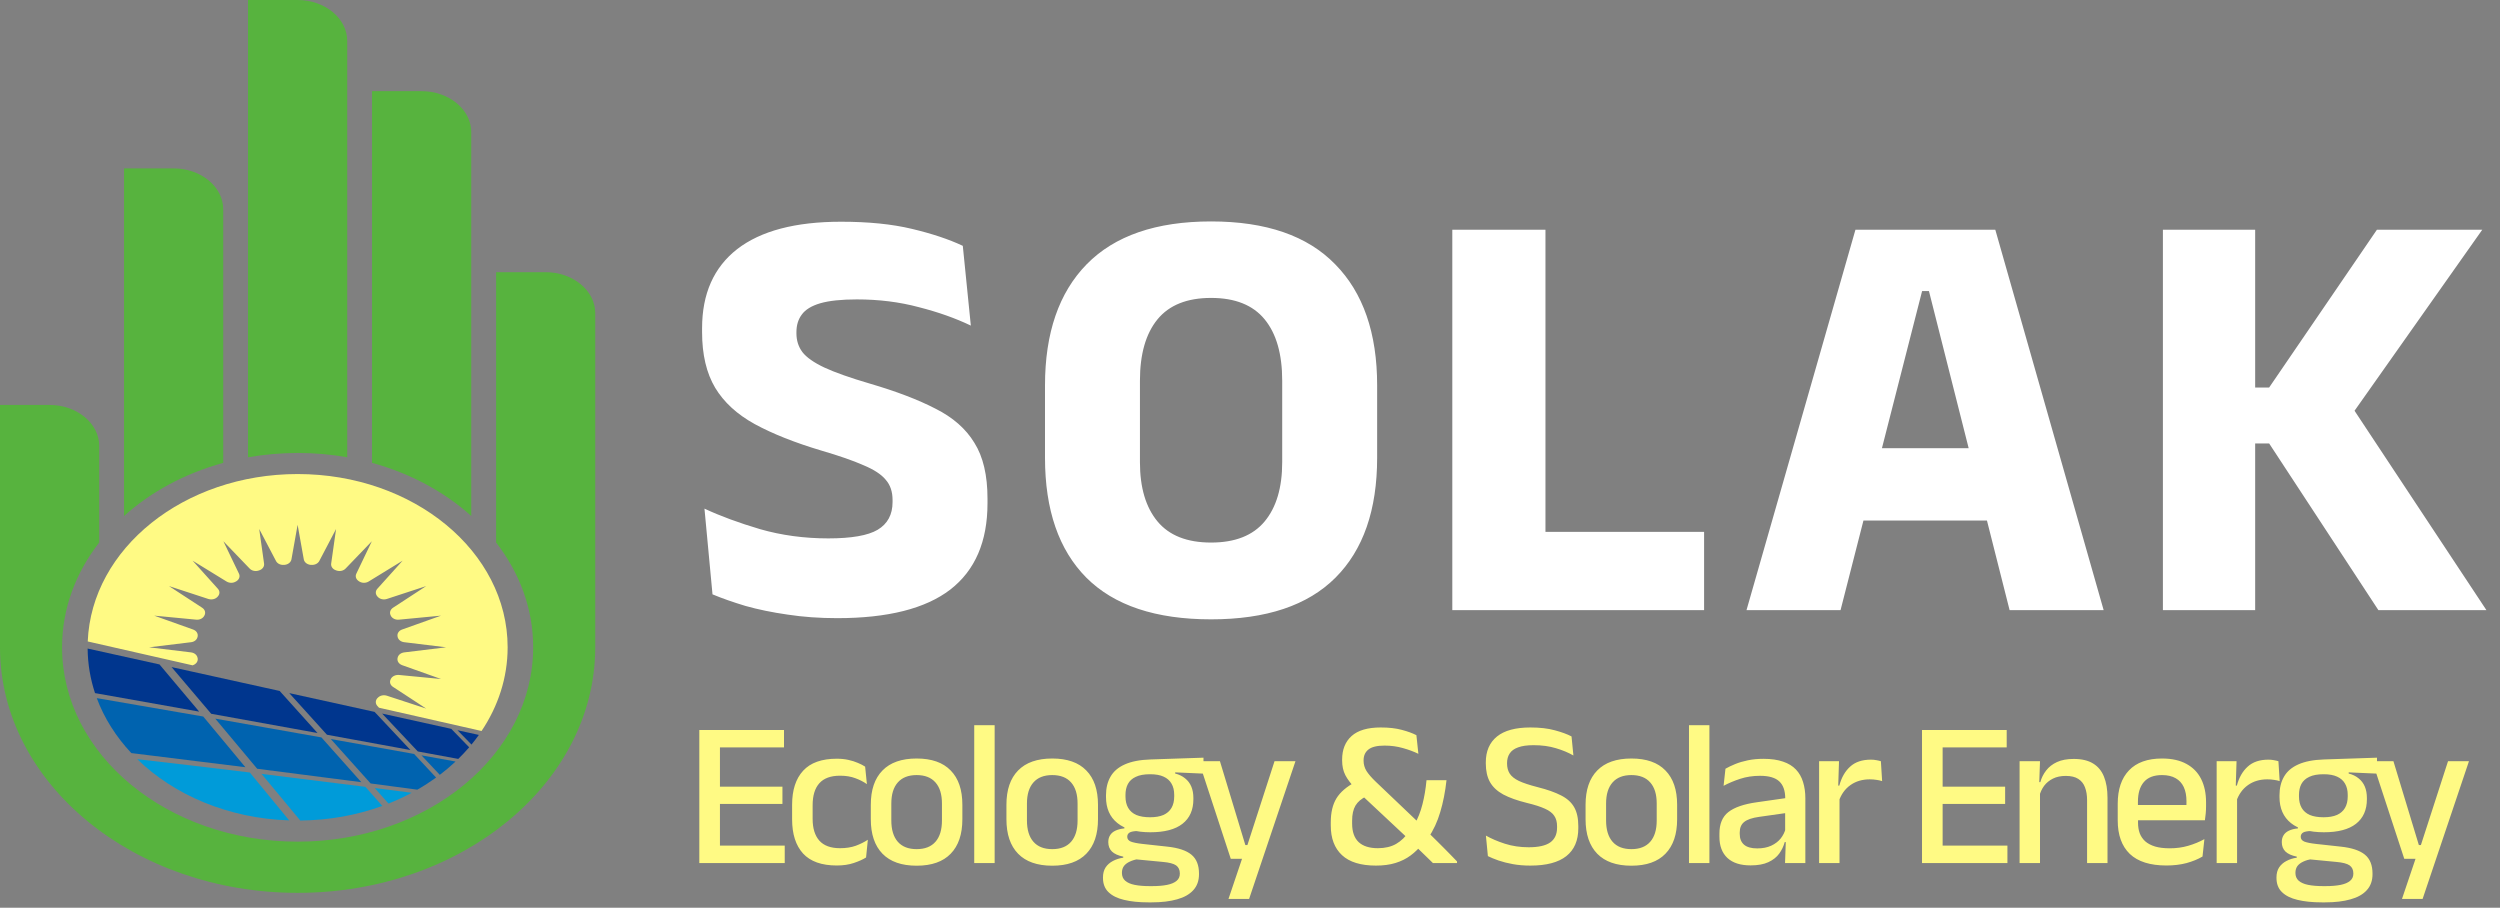
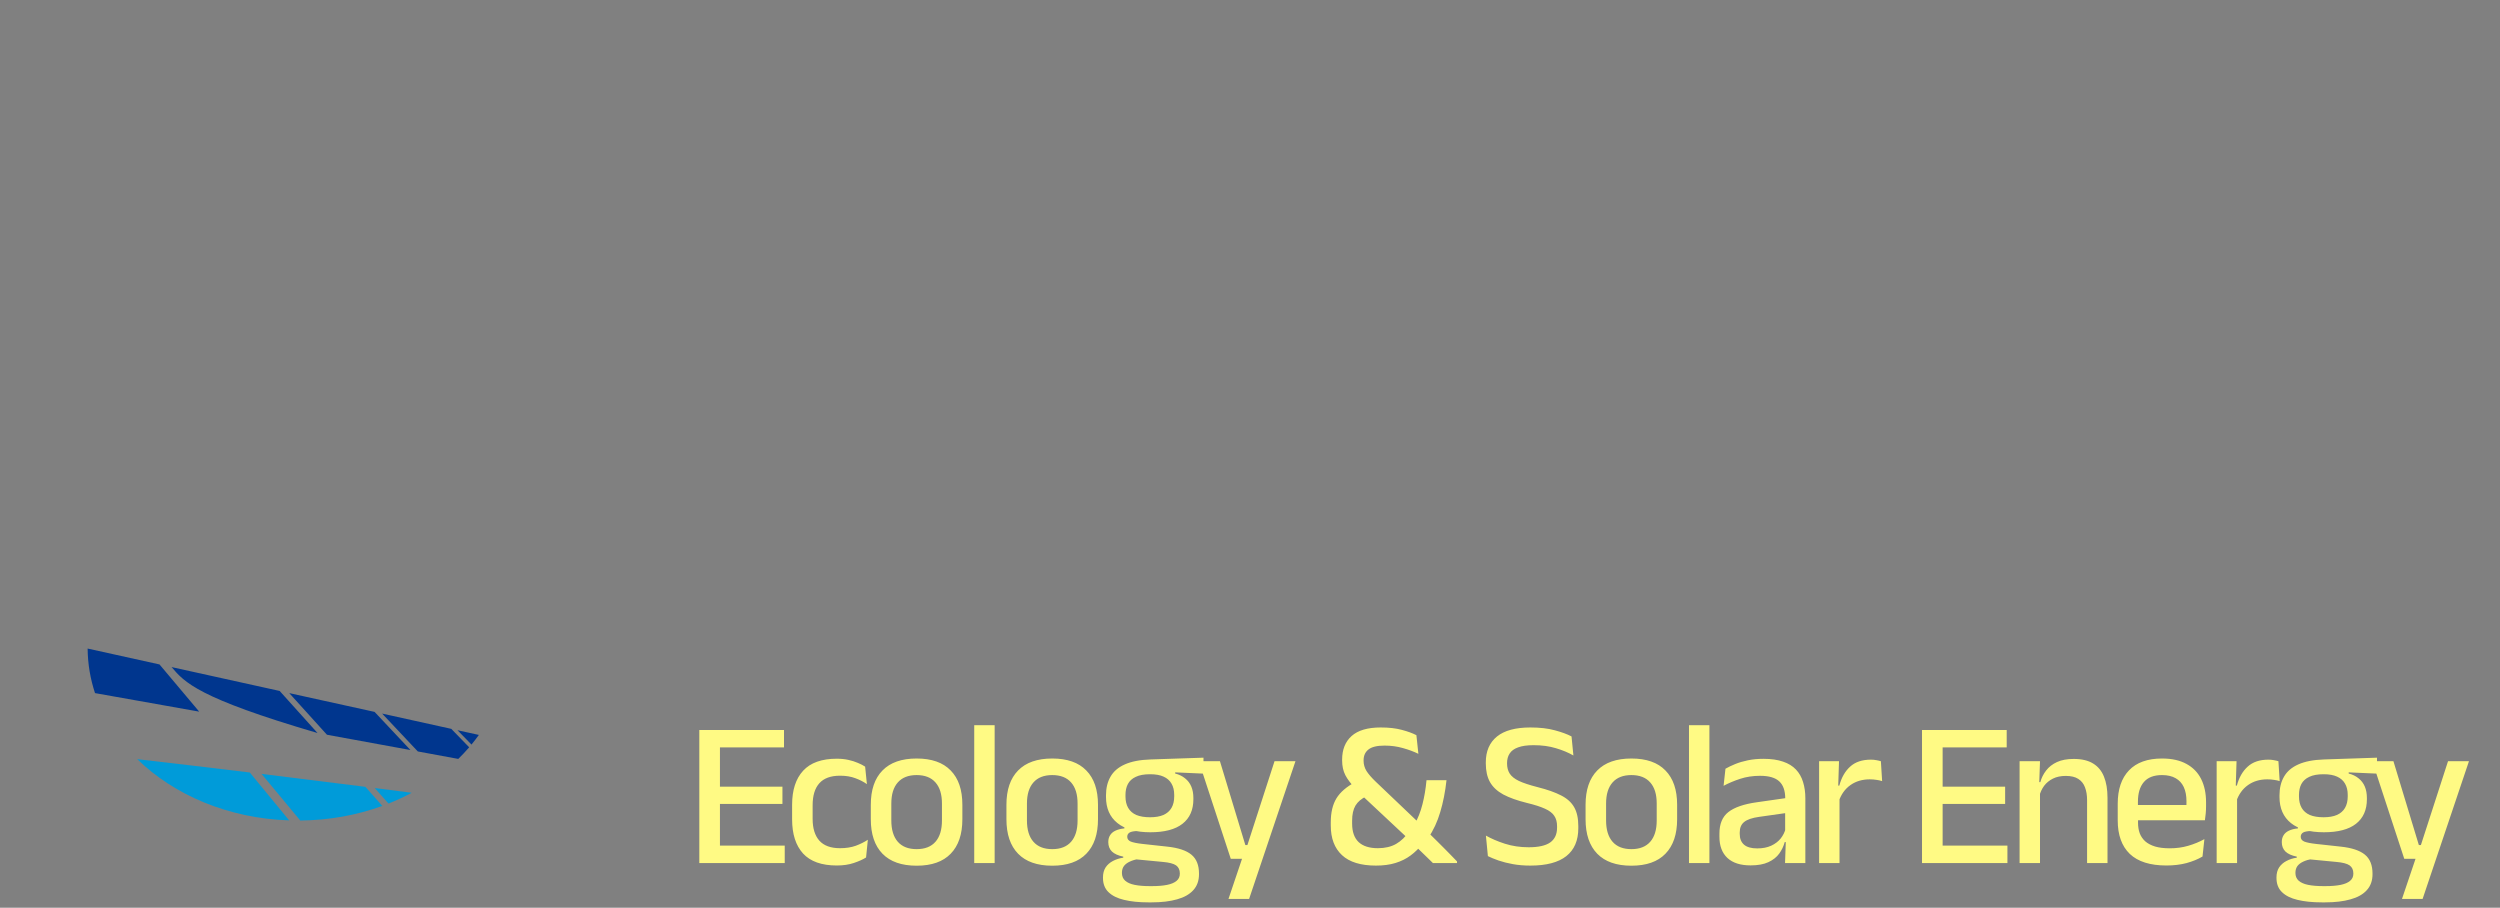
<svg xmlns="http://www.w3.org/2000/svg" width="168" height="61" viewBox="0 0 168 61" fill="none">
  <rect x="0" y="0" width="168" height="61" fill="#808080" stroke="none" />
-   <path fill-rule="evenodd" clip-rule="evenodd" d="M25 27.519V14.445V6.126H28.334C30.169 6.126 31.668 7.362 31.668 8.876V22.308V30.095V34.674C29.87 33.058 27.585 31.813 24.999 31.104V27.519H25ZM33.338 36.457V31.203V22.308V18.291H36.672C38.501 18.291 40 19.528 40 21.041C40 28.53 40 36.013 40 43.497V43.569C39.954 52.648 31.015 60 20 60C8.983 60 0.046 52.648 0 43.569V43.497V27.212H3.334C5.163 27.212 6.667 28.449 6.667 29.962V31.203V36.457C5.086 38.491 4.171 40.905 4.171 43.497C4.171 50.712 11.257 56.559 20 56.559C28.743 56.559 35.829 50.714 35.829 43.497C35.829 40.905 34.916 38.492 33.338 36.457ZM8.334 34.676V30.096V21.227V11.316H11.668C13.502 11.316 15.001 12.552 15.001 14.066V14.838V27.519V31.106C12.417 31.813 10.132 33.058 8.334 34.676ZM16.666 30.73V27.229V14.836V0H20C21.835 0 23.334 1.237 23.334 2.75V14.443V27.227V30.728C22.258 30.54 21.142 30.438 20 30.438C18.858 30.441 17.742 30.543 16.666 30.73Z" fill="#57B33E" />
-   <path fill-rule="evenodd" clip-rule="evenodd" d="M20.002 31.856C27.798 31.856 34.113 37.072 34.113 43.499C34.113 45.541 33.477 47.457 32.361 49.123L25.469 47.559L25.36 47.44C25.216 47.282 25.219 47.068 25.365 46.91C25.371 46.906 25.38 46.898 25.385 46.894C25.529 46.736 25.777 46.68 26 46.752L28.64 47.617L26.412 46.16C26.226 46.041 26.159 45.836 26.252 45.653C26.257 45.644 26.262 45.636 26.262 45.627C26.355 45.444 26.578 45.337 26.815 45.358L29.638 45.63L27.028 44.701C26.806 44.619 26.682 44.44 26.713 44.24C26.713 44.231 26.718 44.228 26.718 44.219C26.749 44.019 26.93 43.869 27.169 43.84L29.981 43.499L27.169 43.157C26.932 43.132 26.749 42.978 26.718 42.782C26.718 42.773 26.713 42.766 26.713 42.757C26.682 42.561 26.806 42.378 27.028 42.301L29.638 41.371L26.815 41.641C26.578 41.666 26.355 41.559 26.262 41.376C26.262 41.367 26.257 41.359 26.252 41.35C26.159 41.167 26.226 40.962 26.412 40.839L28.64 39.384L26 40.249C25.777 40.321 25.529 40.266 25.385 40.108C25.38 40.099 25.369 40.094 25.365 40.087C25.221 39.929 25.216 39.72 25.36 39.562L27.056 37.677L24.776 39.076C24.585 39.195 24.326 39.195 24.136 39.071C24.131 39.067 24.122 39.062 24.116 39.058C23.924 38.934 23.857 38.734 23.945 38.551L24.989 36.371L23.226 38.205C23.076 38.363 22.828 38.414 22.611 38.337C22.601 38.337 22.591 38.333 22.581 38.328C22.358 38.251 22.229 38.072 22.254 37.877L22.584 35.548L21.457 37.698C21.359 37.881 21.136 37.984 20.899 37.958C20.888 37.958 20.879 37.958 20.868 37.958C20.631 37.932 20.449 37.783 20.414 37.586L20 35.267L19.586 37.586C19.55 37.782 19.369 37.932 19.13 37.958C19.119 37.958 19.11 37.958 19.099 37.958C18.862 37.984 18.64 37.881 18.547 37.698L17.419 35.548L17.746 37.877C17.771 38.072 17.642 38.256 17.419 38.328C17.409 38.333 17.405 38.337 17.394 38.337C17.172 38.414 16.924 38.363 16.774 38.205L15.011 36.371L16.059 38.551C16.147 38.734 16.079 38.934 15.888 39.058C15.877 39.062 15.873 39.067 15.862 39.071C15.671 39.195 15.417 39.195 15.222 39.076L12.943 37.677L14.639 39.562C14.783 39.72 14.783 39.929 14.633 40.087C14.627 40.096 14.622 40.099 14.617 40.108C14.467 40.266 14.225 40.321 13.996 40.249L11.354 39.384L13.583 40.839C13.774 40.962 13.836 41.167 13.743 41.35C13.738 41.359 13.738 41.367 13.732 41.371C13.639 41.555 13.422 41.666 13.18 41.641L10.362 41.371L12.968 42.301C13.191 42.378 13.315 42.561 13.284 42.761C13.284 42.766 13.284 42.773 13.278 42.782C13.247 42.978 13.072 43.132 12.833 43.157L10.021 43.499L12.833 43.84C13.07 43.87 13.247 44.019 13.278 44.219C13.284 44.228 13.284 44.233 13.284 44.24C13.315 44.44 13.191 44.619 12.968 44.701L12.943 44.71L5.896 43.106C6.148 36.858 12.366 31.856 20.002 31.856Z" fill="#FFFA84" />
-   <path fill-rule="evenodd" clip-rule="evenodd" d="M8.825 50.607C7.802 49.515 7.005 48.266 6.503 46.914C9.062 47.353 11.429 47.762 13.657 48.15C14.587 49.259 15.528 50.398 16.489 51.557C14.124 51.258 11.586 50.944 8.825 50.607ZM30.614 51.174C30.284 51.485 29.926 51.788 29.554 52.069C29.14 51.63 28.732 51.191 28.323 50.76C29.109 50.9 29.875 51.037 30.614 51.174ZM29.306 52.253C28.903 52.543 28.484 52.815 28.044 53.066C27.036 52.934 25.992 52.794 24.906 52.648C23.996 51.633 23.106 50.64 22.229 49.663C24.224 50.022 26.086 50.354 27.827 50.666C28.314 51.191 28.81 51.72 29.306 52.253ZM21.599 49.554C22.484 50.539 23.377 51.541 24.282 52.564C22.141 52.283 19.805 51.98 17.283 51.66C16.327 50.512 15.386 49.391 14.465 48.292C17.029 48.743 19.411 49.161 21.599 49.554Z" fill="#0063AF" />
  <path fill-rule="evenodd" clip-rule="evenodd" d="M27.667 53.275C27.171 53.545 26.649 53.782 26.106 54.001C25.796 53.651 25.485 53.301 25.181 52.955C26.034 53.066 26.86 53.173 27.667 53.275ZM19.433 55.13C15.344 54.998 11.699 53.429 9.224 51.016C11.943 51.332 14.451 51.625 16.787 51.911C17.655 52.961 18.537 54.035 19.433 55.13ZM25.693 54.158C24.003 54.772 22.137 55.123 20.177 55.139C19.292 54.073 18.424 53.029 17.576 52.006C20.089 52.317 22.42 52.603 24.555 52.875C24.933 53.301 25.31 53.728 25.693 54.158Z" fill="#009BD9" />
-   <path fill-rule="evenodd" clip-rule="evenodd" d="M32.18 49.387C32.02 49.608 31.854 49.826 31.684 50.035C31.369 49.712 31.053 49.391 30.743 49.071L32.18 49.387ZM6.385 46.577C6.069 45.621 5.898 44.619 5.889 43.583L10.718 44.65C11.591 45.691 12.476 46.744 13.386 47.822C11.203 47.434 8.881 47.02 6.385 46.577ZM11.529 44.828C14.135 45.405 16.559 45.937 18.793 46.432C19.63 47.357 20.472 48.301 21.337 49.259C19.145 48.862 16.756 48.427 14.194 47.967C13.291 46.9 12.403 45.856 11.529 44.828ZM19.438 46.577C21.475 47.025 23.383 47.442 25.172 47.839C25.963 48.683 26.769 49.536 27.581 50.402C25.834 50.082 23.968 49.742 21.971 49.375C21.112 48.427 20.27 47.493 19.438 46.577ZM31.529 50.219C31.296 50.488 31.053 50.748 30.796 50.999C29.922 50.837 29.018 50.671 28.077 50.497C27.271 49.635 26.468 48.791 25.679 47.952C27.327 48.319 28.868 48.656 30.326 48.979C30.723 49.387 31.126 49.805 31.529 50.219Z" fill="#00368E" />
-   <path d="M56.26 41.54C55.073 41.54 53.96 41.46 52.92 41.3C51.893 41.153 50.953 40.96 50.1 40.72C49.26 40.467 48.52 40.207 47.88 39.94L47.34 34.18C48.393 34.673 49.64 35.133 51.08 35.56C52.52 35.973 54.047 36.18 55.66 36.18C57.22 36.18 58.327 35.987 58.98 35.6C59.647 35.2 59.98 34.58 59.98 33.74V33.6C59.98 33.04 59.827 32.587 59.52 32.24C59.227 31.88 58.727 31.553 58.02 31.26C57.327 30.953 56.387 30.627 55.2 30.28C53.413 29.747 51.92 29.153 50.72 28.5C49.533 27.847 48.647 27.033 48.06 26.06C47.473 25.073 47.18 23.827 47.18 22.32V22.06C47.18 19.74 47.967 17.967 49.54 16.74C51.127 15.513 53.453 14.9 56.52 14.9C58.36 14.9 59.947 15.06 61.28 15.38C62.627 15.7 63.767 16.08 64.7 16.52L65.24 21.88C64.213 21.387 63.047 20.973 61.74 20.64C60.447 20.293 59.06 20.12 57.58 20.12C56.54 20.12 55.72 20.207 55.12 20.38C54.533 20.553 54.12 20.807 53.88 21.14C53.64 21.46 53.52 21.853 53.52 22.32V22.4C53.52 22.88 53.653 23.3 53.92 23.66C54.2 24.02 54.693 24.367 55.4 24.7C56.12 25.033 57.14 25.393 58.46 25.78C60.233 26.3 61.7 26.86 62.86 27.46C64.033 28.047 64.907 28.813 65.48 29.76C66.067 30.693 66.36 31.94 66.36 33.5V33.82C66.36 36.393 65.527 38.327 63.86 39.62C62.193 40.9 59.66 41.54 56.26 41.54ZM81.384 41.62C77.664 41.62 74.871 40.687 73.004 38.82C71.151 36.953 70.224 34.267 70.224 30.76V25.9C70.224 22.38 71.158 19.667 73.024 17.76C74.904 15.84 77.691 14.88 81.384 14.88C85.078 14.88 87.858 15.84 89.724 17.76C91.604 19.667 92.544 22.38 92.544 25.9V30.76C92.544 34.267 91.611 36.953 89.744 38.82C87.878 40.687 85.091 41.62 81.384 41.62ZM81.384 36.46C82.998 36.46 84.198 35.987 84.984 35.04C85.771 34.093 86.164 32.767 86.164 31.06V25.58C86.164 23.793 85.771 22.42 84.984 21.46C84.198 20.5 82.998 20.02 81.384 20.02C79.771 20.02 78.571 20.5 77.784 21.46C76.998 22.42 76.604 23.793 76.604 25.58V31.06C76.604 32.767 76.998 34.093 77.784 35.04C78.571 35.987 79.771 36.46 81.384 36.46ZM103.855 41H97.595V15.44H103.855V41ZM101.155 35.74H114.515V41H101.155V35.74ZM117.365 41L124.685 15.44H134.085L141.365 41H135.045L129.625 19.56H129.165L123.685 41H117.365ZM123.585 34.98V30.12H135.105V34.98H123.585ZM159.827 41L152.487 29.8H150.927V26.04H152.487L159.727 15.44H166.807L157.747 28.28V26.88L167.087 41H159.827ZM145.347 41V15.44H151.547V41H145.347Z" fill="white" />
+   <path fill-rule="evenodd" clip-rule="evenodd" d="M32.18 49.387C32.02 49.608 31.854 49.826 31.684 50.035C31.369 49.712 31.053 49.391 30.743 49.071L32.18 49.387ZM6.385 46.577C6.069 45.621 5.898 44.619 5.889 43.583L10.718 44.65C11.591 45.691 12.476 46.744 13.386 47.822C11.203 47.434 8.881 47.02 6.385 46.577ZM11.529 44.828C14.135 45.405 16.559 45.937 18.793 46.432C19.63 47.357 20.472 48.301 21.337 49.259C13.291 46.9 12.403 45.856 11.529 44.828ZM19.438 46.577C21.475 47.025 23.383 47.442 25.172 47.839C25.963 48.683 26.769 49.536 27.581 50.402C25.834 50.082 23.968 49.742 21.971 49.375C21.112 48.427 20.27 47.493 19.438 46.577ZM31.529 50.219C31.296 50.488 31.053 50.748 30.796 50.999C29.922 50.837 29.018 50.671 28.077 50.497C27.271 49.635 26.468 48.791 25.679 47.952C27.327 48.319 28.868 48.656 30.326 48.979C30.723 49.387 31.126 49.805 31.529 50.219Z" fill="#00368E" />
  <path d="M46.994 58V49.054H48.38V58H46.994ZM47.407 58V56.824H52.734V58H47.407ZM47.792 54.024V52.862H52.58V54.024H47.792ZM47.4 50.223V49.054H52.685V50.223H47.4ZM56.233 58.161C55.216 58.161 54.46 57.893 53.965 57.356C53.475 56.815 53.23 56.052 53.23 55.067V54.08C53.23 53.091 53.477 52.328 53.972 51.791C54.467 51.254 55.221 50.986 56.233 50.986C56.513 50.986 56.77 51.012 57.003 51.063C57.241 51.114 57.456 51.182 57.647 51.266C57.839 51.345 58.002 51.429 58.137 51.518L58.256 52.694C58.032 52.535 57.773 52.402 57.479 52.295C57.185 52.183 56.842 52.127 56.45 52.127C55.825 52.127 55.361 52.297 55.057 52.638C54.758 52.974 54.609 53.464 54.609 54.108V55.032C54.609 55.662 54.758 56.147 55.057 56.488C55.361 56.829 55.825 56.999 56.45 56.999C56.847 56.999 57.197 56.945 57.5 56.838C57.803 56.726 58.077 56.591 58.319 56.432L58.2 57.622C57.986 57.757 57.71 57.881 57.374 57.993C57.043 58.105 56.663 58.161 56.233 58.161ZM61.598 58.175C60.59 58.175 59.825 57.907 59.302 57.37C58.78 56.833 58.518 56.061 58.518 55.053V54.08C58.518 53.077 58.78 52.309 59.302 51.777C59.825 51.24 60.59 50.972 61.598 50.972C62.606 50.972 63.369 51.24 63.887 51.777C64.41 52.309 64.671 53.077 64.671 54.08V55.053C64.671 56.061 64.41 56.833 63.887 57.37C63.369 57.907 62.606 58.175 61.598 58.175ZM61.598 57.062C62.154 57.062 62.576 56.896 62.865 56.565C63.155 56.234 63.299 55.758 63.299 55.137V53.996C63.299 53.38 63.155 52.909 62.865 52.582C62.576 52.251 62.154 52.085 61.598 52.085C61.043 52.085 60.621 52.251 60.331 52.582C60.042 52.909 59.897 53.38 59.897 53.996V55.137C59.897 55.758 60.042 56.234 60.331 56.565C60.621 56.896 61.043 57.062 61.598 57.062ZM65.468 58V48.732H66.84V58H65.468ZM70.712 58.175C69.704 58.175 68.939 57.907 68.416 57.37C67.893 56.833 67.632 56.061 67.632 55.053V54.08C67.632 53.077 67.893 52.309 68.416 51.777C68.939 51.24 69.704 50.972 70.712 50.972C71.72 50.972 72.483 51.24 73.001 51.777C73.524 52.309 73.785 53.077 73.785 54.08V55.053C73.785 56.061 73.524 56.833 73.001 57.37C72.483 57.907 71.72 58.175 70.712 58.175ZM70.712 57.062C71.267 57.062 71.69 56.896 71.979 56.565C72.268 56.234 72.413 55.758 72.413 55.137V53.996C72.413 53.38 72.268 52.909 71.979 52.582C71.69 52.251 71.267 52.085 70.712 52.085C70.157 52.085 69.734 52.251 69.445 52.582C69.156 52.909 69.011 53.38 69.011 53.996V55.137C69.011 55.758 69.156 56.234 69.445 56.565C69.734 56.896 70.157 57.062 70.712 57.062ZM77.305 55.928C76.343 55.928 75.606 55.723 75.093 55.312C74.579 54.901 74.323 54.316 74.323 53.555V53.443C74.323 52.962 74.423 52.547 74.624 52.197C74.824 51.842 75.144 51.567 75.582 51.371C76.026 51.17 76.605 51.058 77.319 51.035L80.874 50.916V51.987L78.971 51.903V51.98C79.241 52.05 79.465 52.16 79.642 52.309C79.825 52.454 79.962 52.636 80.055 52.855C80.149 53.074 80.195 53.333 80.195 53.632V53.709C80.195 54.428 79.951 54.978 79.46 55.361C78.975 55.739 78.257 55.928 77.305 55.928ZM77.249 59.547H77.424C77.82 59.547 78.156 59.519 78.431 59.463C78.707 59.407 78.917 59.318 79.061 59.197C79.211 59.076 79.285 58.915 79.285 58.714V58.693C79.285 58.455 79.201 58.275 79.034 58.154C78.865 58.037 78.574 57.96 78.159 57.923L76.184 57.734L76.528 57.72C76.303 57.757 76.105 57.816 75.933 57.895C75.764 57.97 75.632 58.068 75.534 58.189C75.44 58.315 75.394 58.469 75.394 58.651V58.665C75.394 58.88 75.466 59.052 75.611 59.183C75.76 59.314 75.972 59.407 76.248 59.463C76.528 59.519 76.861 59.547 77.249 59.547ZM77.165 60.639C76.534 60.639 75.991 60.583 75.534 60.471C75.081 60.364 74.731 60.189 74.484 59.946C74.241 59.708 74.12 59.391 74.12 58.994V58.966C74.12 58.7 74.178 58.476 74.294 58.294C74.416 58.112 74.579 57.967 74.784 57.86C74.995 57.748 75.228 57.673 75.484 57.636V57.566C75.144 57.496 74.889 57.382 74.722 57.223C74.558 57.06 74.477 56.85 74.477 56.593V56.586C74.477 56.409 74.516 56.257 74.596 56.131C74.675 56 74.794 55.898 74.953 55.823C75.116 55.744 75.319 55.692 75.561 55.669V55.515L77.004 55.865L76.478 55.844C76.203 55.849 76.012 55.884 75.904 55.949C75.802 56.014 75.751 56.108 75.751 56.229V56.236C75.751 56.376 75.828 56.481 75.981 56.551C76.14 56.616 76.406 56.67 76.779 56.712L78.445 56.894C79.183 56.973 79.722 57.153 80.062 57.433C80.403 57.713 80.573 58.138 80.573 58.707V58.742C80.573 59.181 80.445 59.54 80.189 59.82C79.936 60.1 79.573 60.305 79.097 60.436C78.625 60.571 78.058 60.639 77.395 60.639H77.165ZM77.284 54.92C77.643 54.92 77.942 54.869 78.18 54.766C78.422 54.659 78.604 54.5 78.725 54.29C78.847 54.08 78.907 53.823 78.907 53.52V53.415C78.907 53.116 78.847 52.864 78.725 52.659C78.609 52.454 78.431 52.297 78.194 52.19C77.96 52.083 77.664 52.029 77.305 52.029H77.269C76.882 52.029 76.567 52.087 76.325 52.204C76.082 52.316 75.904 52.477 75.793 52.687C75.685 52.892 75.632 53.137 75.632 53.422V53.52C75.632 53.823 75.692 54.08 75.814 54.29C75.935 54.5 76.117 54.659 76.359 54.766C76.607 54.869 76.915 54.92 77.284 54.92ZM84.451 56.789L83.723 57.104L85.648 51.154H87.055L83.94 60.408H82.554L83.639 57.195L84.255 57.713H82.708L80.559 51.154H81.98L83.688 56.789H84.451ZM96.295 58C96.22 57.925 96.11 57.818 95.966 57.678C95.821 57.538 95.667 57.389 95.504 57.23C95.34 57.067 95.186 56.917 95.042 56.782C94.902 56.647 94.799 56.546 94.734 56.481L94.559 56.292L91.29 53.233L91.087 52.988C90.779 52.671 90.552 52.372 90.408 52.092C90.263 51.812 90.191 51.481 90.191 51.098V51.049C90.191 50.372 90.403 49.843 90.828 49.46C91.257 49.077 91.908 48.886 92.781 48.886C93.336 48.886 93.81 48.94 94.202 49.047C94.594 49.15 94.92 49.269 95.182 49.404L95.315 50.657C95.011 50.508 94.666 50.379 94.279 50.272C93.896 50.16 93.483 50.104 93.04 50.104C92.536 50.104 92.174 50.193 91.955 50.37C91.74 50.543 91.633 50.783 91.633 51.091V51.126C91.633 51.369 91.698 51.597 91.829 51.812C91.964 52.022 92.167 52.258 92.438 52.519L95.42 55.361L95.756 55.725C95.896 55.86 96.036 55.998 96.176 56.138C96.32 56.278 96.465 56.42 96.61 56.565C96.754 56.705 96.899 56.85 97.044 56.999C97.188 57.144 97.333 57.291 97.478 57.44C97.622 57.589 97.767 57.739 97.912 57.888V58H96.295ZM92.466 58.168C91.448 58.168 90.688 57.935 90.184 57.468C89.68 57.001 89.428 56.339 89.428 55.48V55.256C89.428 54.603 89.554 54.068 89.806 53.653C90.062 53.233 90.494 52.862 91.101 52.54L91.829 53.506C91.488 53.669 91.241 53.879 91.087 54.136C90.937 54.393 90.863 54.729 90.863 55.144V55.354C90.863 55.895 91.007 56.306 91.297 56.586C91.591 56.861 92.022 56.999 92.592 56.999C93.072 56.999 93.481 56.903 93.817 56.712C94.157 56.516 94.447 56.236 94.685 55.872L95.049 55.417C95.282 55.006 95.462 54.551 95.588 54.052C95.718 53.548 95.809 53.007 95.861 52.428H97.205C97.121 53.203 96.981 53.917 96.785 54.57C96.593 55.223 96.325 55.8 95.98 56.299L95.602 56.691C95.359 57.004 95.088 57.27 94.79 57.489C94.496 57.708 94.157 57.876 93.775 57.993C93.397 58.11 92.96 58.168 92.466 58.168ZM102.842 58.168C102.417 58.168 102.025 58.135 101.666 58.07C101.307 58.005 100.985 57.923 100.7 57.825C100.42 57.727 100.182 57.629 99.986 57.531L99.853 56.152C100.212 56.357 100.637 56.539 101.127 56.698C101.622 56.857 102.156 56.936 102.73 56.936C103.383 56.936 103.864 56.829 104.172 56.614C104.48 56.395 104.634 56.066 104.634 55.627V55.522C104.634 55.237 104.571 55.004 104.445 54.822C104.324 54.635 104.116 54.477 103.822 54.346C103.528 54.211 103.129 54.082 102.625 53.961C101.962 53.798 101.426 53.606 101.015 53.387C100.609 53.163 100.313 52.885 100.126 52.554C99.939 52.218 99.846 51.8 99.846 51.301V51.231C99.846 50.48 100.096 49.901 100.595 49.495C101.094 49.089 101.843 48.886 102.842 48.886C103.481 48.886 104.027 48.949 104.48 49.075C104.937 49.196 105.313 49.334 105.607 49.488L105.733 50.769C105.392 50.573 105 50.41 104.557 50.279C104.114 50.144 103.614 50.076 103.059 50.076C102.625 50.076 102.277 50.125 102.016 50.223C101.755 50.316 101.566 50.454 101.449 50.636C101.332 50.813 101.274 51.028 101.274 51.28V51.308C101.274 51.569 101.332 51.793 101.449 51.98C101.566 52.167 101.771 52.332 102.065 52.477C102.364 52.617 102.786 52.757 103.332 52.897C103.981 53.06 104.503 53.245 104.9 53.45C105.301 53.651 105.595 53.914 105.782 54.241C105.969 54.563 106.062 54.988 106.062 55.515V55.655C106.062 56.481 105.794 57.106 105.257 57.531C104.72 57.956 103.915 58.168 102.842 58.168ZM109.63 58.175C108.622 58.175 107.857 57.907 107.334 57.37C106.812 56.833 106.55 56.061 106.55 55.053V54.08C106.55 53.077 106.812 52.309 107.334 51.777C107.857 51.24 108.622 50.972 109.63 50.972C110.638 50.972 111.401 51.24 111.919 51.777C112.442 52.309 112.703 53.077 112.703 54.08V55.053C112.703 56.061 112.442 56.833 111.919 57.37C111.401 57.907 110.638 58.175 109.63 58.175ZM109.63 57.062C110.186 57.062 110.608 56.896 110.897 56.565C111.187 56.234 111.331 55.758 111.331 55.137V53.996C111.331 53.38 111.187 52.909 110.897 52.582C110.608 52.251 110.186 52.085 109.63 52.085C109.075 52.085 108.653 52.251 108.363 52.582C108.074 52.909 107.929 53.38 107.929 53.996V55.137C107.929 55.758 108.074 56.234 108.363 56.565C108.653 56.896 109.075 57.062 109.63 57.062ZM113.5 58V48.732H114.872V58H113.5ZM119.955 58L120.011 56.376L119.962 56.166V54.01L119.969 53.667C119.969 53.14 119.834 52.752 119.563 52.505C119.297 52.258 118.868 52.134 118.275 52.134C117.794 52.134 117.349 52.202 116.938 52.337C116.527 52.472 116.156 52.629 115.825 52.806L115.951 51.658C116.138 51.551 116.357 51.446 116.609 51.343C116.861 51.24 117.146 51.156 117.463 51.091C117.78 51.026 118.128 50.993 118.506 50.993C119.024 50.993 119.463 51.056 119.822 51.182C120.181 51.303 120.471 51.481 120.69 51.714C120.909 51.947 121.068 52.227 121.166 52.554C121.269 52.881 121.32 53.245 121.32 53.646V58H119.955ZM117.638 58.154C116.961 58.154 116.443 57.988 116.084 57.657C115.725 57.321 115.545 56.845 115.545 56.229V56.019C115.545 55.366 115.746 54.883 116.147 54.57C116.553 54.253 117.19 54.033 118.058 53.912L120.116 53.618L120.193 54.612L118.219 54.892C117.748 54.957 117.412 55.072 117.211 55.235C117.01 55.394 116.91 55.629 116.91 55.942V56.04C116.91 56.353 117.006 56.593 117.197 56.761C117.393 56.929 117.689 57.013 118.086 57.013C118.45 57.013 118.763 56.952 119.024 56.831C119.285 56.71 119.498 56.549 119.661 56.348C119.824 56.143 119.936 55.916 119.997 55.669L120.186 56.586H119.934C119.859 56.866 119.736 57.125 119.563 57.363C119.39 57.601 119.148 57.792 118.835 57.937C118.527 58.082 118.128 58.154 117.638 58.154ZM123.56 53.863L123.266 52.792H123.602C123.746 52.251 123.989 51.826 124.33 51.518C124.67 51.205 125.135 51.049 125.723 51.049C125.863 51.049 125.986 51.061 126.094 51.084C126.206 51.103 126.306 51.126 126.395 51.154L126.479 52.491C126.367 52.454 126.241 52.426 126.101 52.407C125.961 52.384 125.809 52.372 125.646 52.372C125.146 52.372 124.715 52.5 124.351 52.757C123.987 53.014 123.723 53.382 123.56 53.863ZM122.244 58V51.154H123.581L123.518 53.149L123.616 53.247V58H122.244ZM129.159 58V49.054H130.545V58H129.159ZM129.572 58V56.824H134.899V58H129.572ZM129.957 54.024V52.862H134.745V54.024H129.957ZM129.565 50.223V49.054H134.85V50.223H129.565ZM140.252 58V53.772C140.252 53.441 140.205 53.154 140.112 52.911C140.023 52.668 139.874 52.479 139.664 52.344C139.459 52.209 139.176 52.141 138.817 52.141C138.486 52.141 138.199 52.202 137.956 52.323C137.713 52.444 137.515 52.608 137.361 52.813C137.212 53.018 137.104 53.252 137.039 53.513L136.815 52.561H137.109C137.188 52.272 137.319 52.01 137.501 51.777C137.683 51.539 137.926 51.35 138.229 51.21C138.532 51.07 138.908 51 139.356 51C139.893 51 140.327 51.103 140.658 51.308C140.989 51.509 141.232 51.803 141.386 52.19C141.545 52.577 141.624 53.053 141.624 53.618V58H140.252ZM135.716 58V51.154H137.088L137.032 52.757L137.088 52.841V58H135.716ZM145.58 58.161C144.488 58.161 143.669 57.902 143.123 57.384C142.581 56.861 142.311 56.11 142.311 55.13V54.01C142.311 53.044 142.563 52.297 143.067 51.77C143.575 51.238 144.315 50.972 145.286 50.972C145.944 50.972 146.492 51.093 146.931 51.336C147.369 51.574 147.698 51.912 147.918 52.351C148.137 52.79 148.247 53.31 148.247 53.912V54.171C148.247 54.33 148.24 54.491 148.226 54.654C148.212 54.817 148.193 54.974 148.17 55.123H146.91C146.919 54.88 146.924 54.652 146.924 54.437C146.928 54.222 146.931 54.026 146.931 53.849C146.931 53.471 146.87 53.151 146.749 52.89C146.627 52.629 146.445 52.43 146.203 52.295C145.96 52.155 145.654 52.085 145.286 52.085C144.74 52.085 144.334 52.241 144.068 52.554C143.802 52.862 143.669 53.303 143.669 53.877V54.521L143.676 54.682V55.291C143.676 55.548 143.713 55.781 143.788 55.991C143.867 56.201 143.991 56.383 144.159 56.537C144.331 56.686 144.553 56.803 144.824 56.887C145.094 56.966 145.423 57.006 145.811 57.006C146.249 57.006 146.66 56.95 147.043 56.838C147.43 56.726 147.794 56.577 148.135 56.39L148.009 57.559C147.701 57.741 147.341 57.888 146.931 58C146.525 58.107 146.074 58.161 145.58 58.161ZM143.039 55.123V54.094H147.89V55.123H143.039ZM150.275 53.863L149.981 52.792H150.317C150.461 52.251 150.704 51.826 151.045 51.518C151.385 51.205 151.85 51.049 152.438 51.049C152.578 51.049 152.701 51.061 152.809 51.084C152.921 51.103 153.021 51.126 153.11 51.154L153.194 52.491C153.082 52.454 152.956 52.426 152.816 52.407C152.676 52.384 152.524 52.372 152.361 52.372C151.861 52.372 151.43 52.5 151.066 52.757C150.702 53.014 150.438 53.382 150.275 53.863ZM148.959 58V51.154H150.296L150.233 53.149L150.331 53.247V58H148.959ZM156.164 55.928C155.203 55.928 154.465 55.723 153.952 55.312C153.439 54.901 153.182 54.316 153.182 53.555V53.443C153.182 52.962 153.282 52.547 153.483 52.197C153.684 51.842 154.003 51.567 154.442 51.371C154.885 51.17 155.464 51.058 156.178 51.035L159.734 50.916V51.987L157.83 51.903V51.98C158.101 52.05 158.325 52.16 158.502 52.309C158.684 52.454 158.822 52.636 158.915 52.855C159.008 53.074 159.055 53.333 159.055 53.632V53.709C159.055 54.428 158.81 54.978 158.32 55.361C157.835 55.739 157.116 55.928 156.164 55.928ZM156.108 59.547H156.283C156.68 59.547 157.016 59.519 157.291 59.463C157.566 59.407 157.776 59.318 157.921 59.197C158.07 59.076 158.145 58.915 158.145 58.714V58.693C158.145 58.455 158.061 58.275 157.893 58.154C157.725 58.037 157.433 57.96 157.018 57.923L155.044 57.734L155.387 57.72C155.163 57.757 154.965 57.816 154.792 57.895C154.624 57.97 154.491 58.068 154.393 58.189C154.3 58.315 154.253 58.469 154.253 58.651V58.665C154.253 58.88 154.325 59.052 154.47 59.183C154.619 59.314 154.832 59.407 155.107 59.463C155.387 59.519 155.721 59.547 156.108 59.547ZM156.024 60.639C155.394 60.639 154.85 60.583 154.393 60.471C153.94 60.364 153.59 60.189 153.343 59.946C153.1 59.708 152.979 59.391 152.979 58.994V58.966C152.979 58.7 153.037 58.476 153.154 58.294C153.275 58.112 153.439 57.967 153.644 57.86C153.854 57.748 154.087 57.673 154.344 57.636V57.566C154.003 57.496 153.749 57.382 153.581 57.223C153.418 57.06 153.336 56.85 153.336 56.593V56.586C153.336 56.409 153.376 56.257 153.455 56.131C153.534 56 153.653 55.898 153.812 55.823C153.975 55.744 154.178 55.692 154.421 55.669V55.515L155.863 55.865L155.338 55.844C155.063 55.849 154.871 55.884 154.764 55.949C154.661 56.014 154.61 56.108 154.61 56.229V56.236C154.61 56.376 154.687 56.481 154.841 56.551C155 56.616 155.266 56.67 155.639 56.712L157.305 56.894C158.042 56.973 158.581 57.153 158.922 57.433C159.263 57.713 159.433 58.138 159.433 58.707V58.742C159.433 59.181 159.305 59.54 159.048 59.82C158.796 60.1 158.432 60.305 157.956 60.436C157.485 60.571 156.918 60.639 156.255 60.639H156.024ZM156.143 54.92C156.502 54.92 156.801 54.869 157.039 54.766C157.282 54.659 157.464 54.5 157.585 54.29C157.706 54.08 157.767 53.823 157.767 53.52V53.415C157.767 53.116 157.706 52.864 157.585 52.659C157.468 52.454 157.291 52.297 157.053 52.19C156.82 52.083 156.523 52.029 156.164 52.029H156.129C155.742 52.029 155.427 52.087 155.184 52.204C154.941 52.316 154.764 52.477 154.652 52.687C154.545 52.892 154.491 53.137 154.491 53.422V53.52C154.491 53.823 154.552 54.08 154.673 54.29C154.794 54.5 154.976 54.659 155.219 54.766C155.466 54.869 155.774 54.92 156.143 54.92ZM163.31 56.789L162.582 57.104L164.507 51.154H165.914L162.799 60.408H161.413L162.498 57.195L163.114 57.713H161.567L159.418 51.154H160.839L162.547 56.789H163.31Z" fill="#FFFA84" />
</svg>